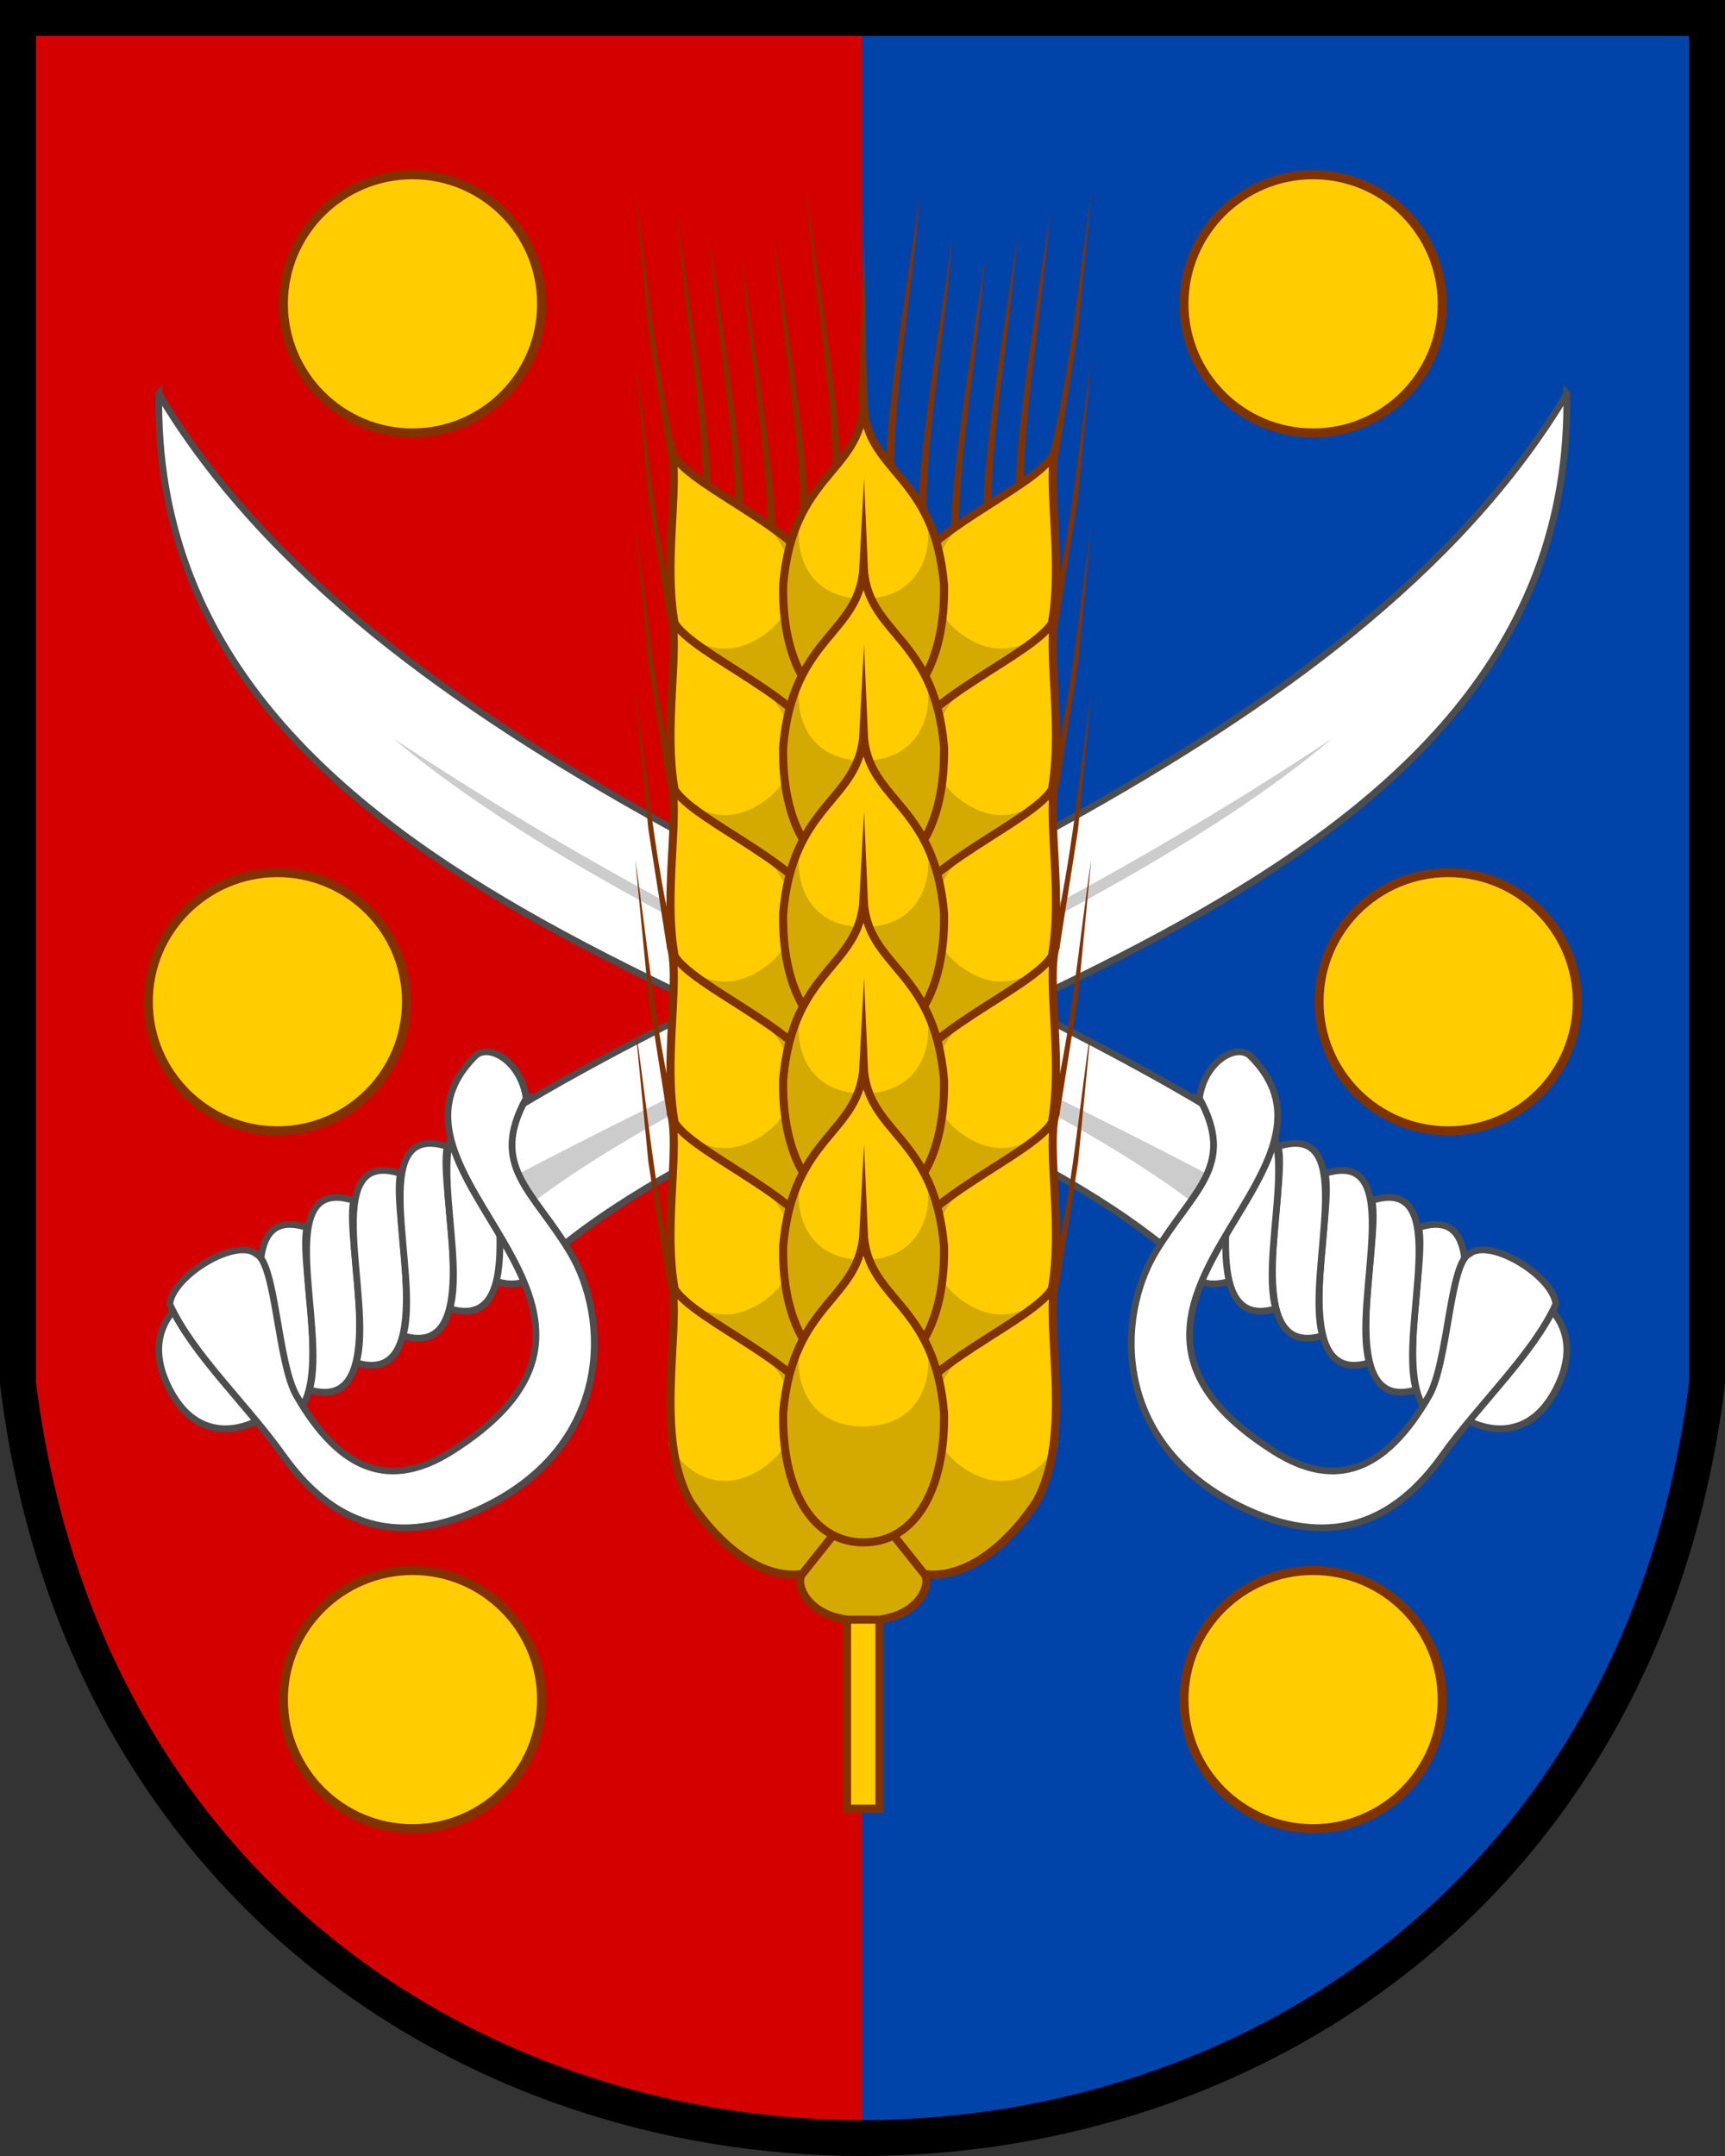
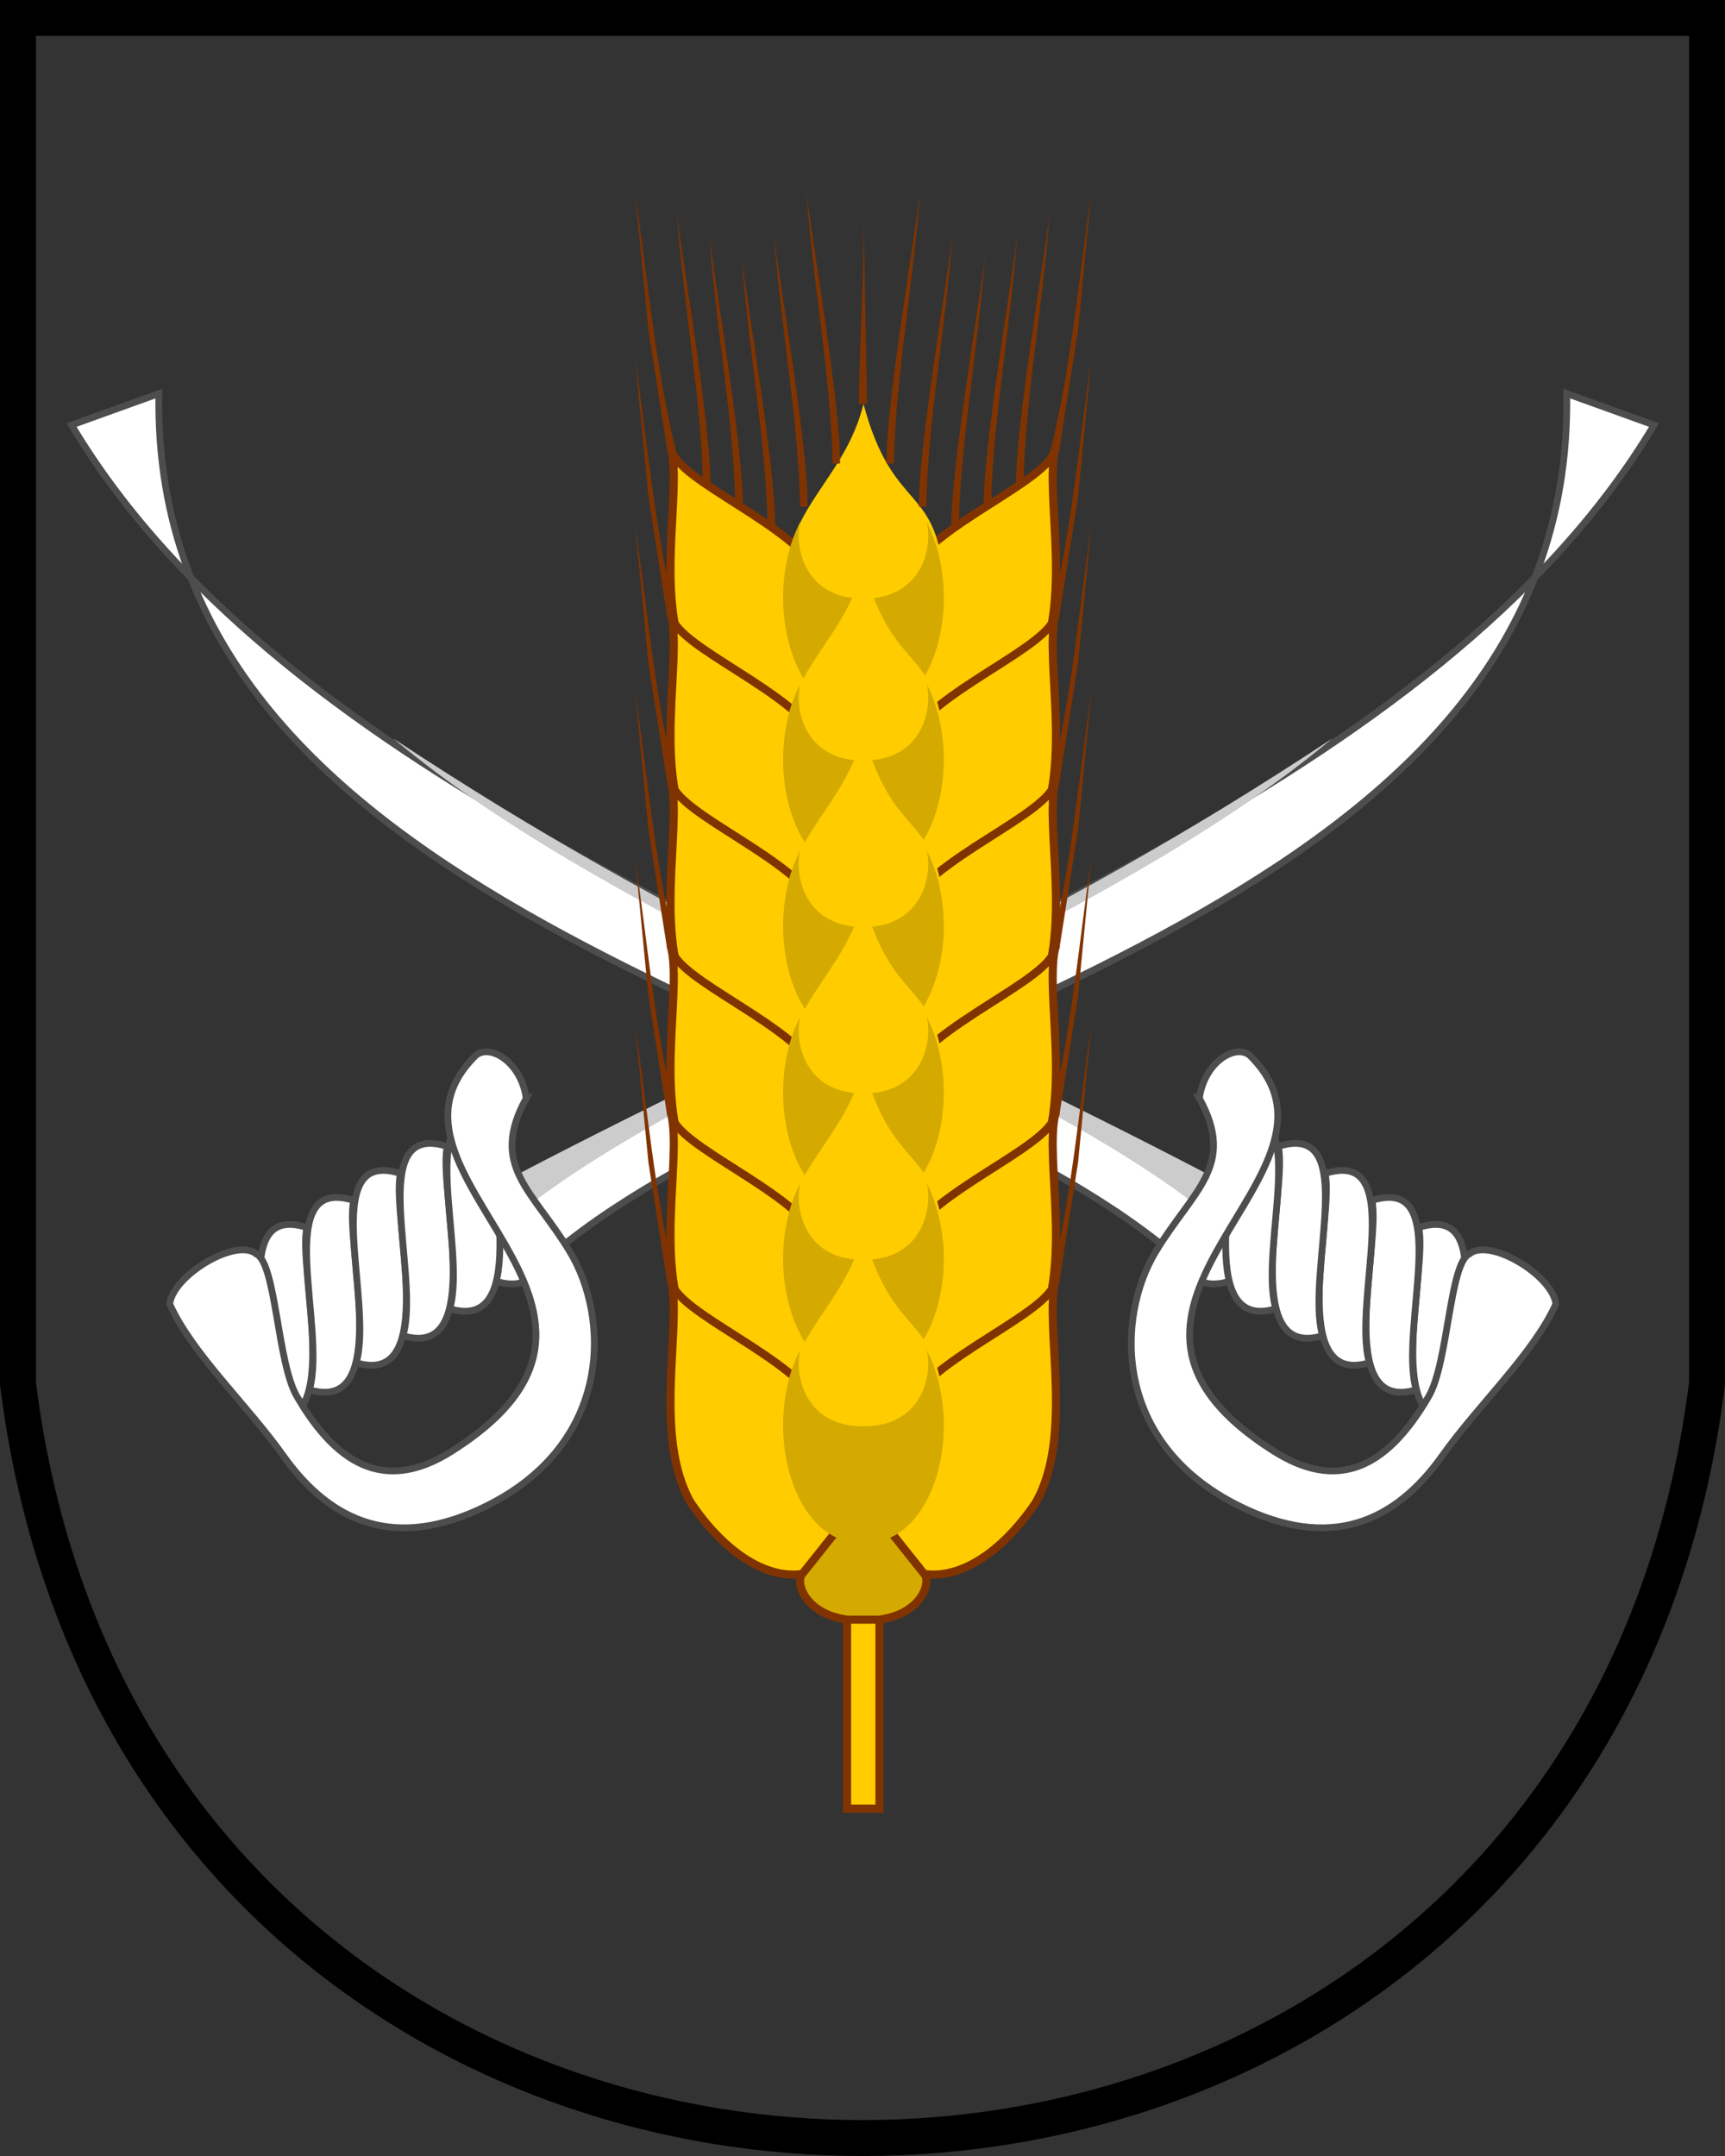
<svg xmlns="http://www.w3.org/2000/svg" xmlns:xlink="http://www.w3.org/1999/xlink" height="600" width="480" version="1.1">
  <rect width="100%" height="100%" fill="#333333" stroke="none" />
-   <path fill="#04a" d="m5 5v380c35 280 435 280 470 0v-380z" />
-   <path d="m5 5v380c17.5 140 126.2 210 235 210v-590z" fill="#d40000" />
  <g transform="matrix(1.253 0 0 1.253 -10.52 28.17)">
    <g id="h" transform="matrix(.866 .5 -.5 .866 476 6.709)">
-       <path d="m-345.3 266.6c55.47 99.89 204.3 40.6 286 52.14h6.764c3.464 3.418 7.277 4.297 11.47 0h61.77s14-0.001 13.29-15.71c-0.74-16.4-14.7-15.6-14.7-15.6h-80c-79.29-2.3-202.9 24.8-284.6-20.8z" stroke="#4d4d4d" stroke-width="1.5" fill="#fff" />
+       <path d="m-345.3 266.6c55.47 99.89 204.3 40.6 286 52.14h6.764c3.464 3.418 7.277 4.297 11.47 0h61.77c-0.74-16.4-14.7-15.6-14.7-15.6h-80c-79.29-2.3-202.9 24.8-284.6-20.8z" stroke="#4d4d4d" stroke-width="1.5" fill="#fff" />
      <path id="e" d="m-10.39 287.1c13.16-14.4 19.25 21.6 29.54 31.5-13.41 14.2-23-24.5-29.54-31.5z" stroke="#4d4d4d" stroke-width="1.5" fill="#fff" />
      <use xlink:href="#e" x="-12" />
      <use xlink:href="#e" x="-24" />
      <use xlink:href="#e" x="-36" />
      <use xlink:href="#e" x="-48" />
      <path fill="#ccc" d="m-261.9 306.9c63.24 11.22 152.9-6.005 204.5 0.385l0.141-6.988c-72.86 3.093-126.3 11.46-204.6 6.604z" />
      <path d="m-66.92 286.6c14.68 8.919 8.963 18.26 8.645 34.37-0.336 17.05 12.92 41.52 44.13 39.64 22.52-1.36 31.91-13.96 33.64-32.25 1.315-13.9 6.221-29.73 5-41.76-3.796-5.179-20.29-5.474-22.22 0-2.756 3.939 8.015 23.19 8.015 31.79 0 19.29-7.511 28.48-23.67 27.83-60.49-2.428-11.92-64.17-48.74-73.49-4.123-0.493-7.799 6.542-4.798 13.87z" stroke="#4d4d4d" stroke-width="1.5" fill="#fff" />
    </g>
    <use xlink:href="#h" transform="matrix(-1,0,0,1,400,0)" />
    <g transform="matrix(1.199,0,0,1.199,-279.5,16.1)">
      <g id="f" transform="matrix(.635 0 0 .635 -7.086 -227.3)">
        <g id="a" transform="matrix(.819 -.574 .574 .819 -79.71 625.1)">
          <path d="m412.2 147.5c-7.354 10.53-17.75 19.18-19.05 33.22-0.229 13.96 5.239 23.97 14.9 23.97 9.658 0 15.12-10 14.9-23.97-1.12-14.14-5.852-20.51-10.4-33.51z" fill="#fc0" transform="scale(1.575)" />
-           <path d="m396.3 168.9c-7.471 14.74-1.148 36.53 11.69 35.77 12.84 0.76 19.44-22.48 11.97-37.22 1.164 4.344-0.861 15.69-11.97 15.69s-12.85-9.9-11.69-14.24z" fill="#d4aa00" transform="scale(1.575)" />
          <path d="m413.7 145.1c-3.334 8.142-19.28 21.53-20.58 35.62-0.229 13.96 5.239 23.97 14.9 23.97 9.658 0 15.12-10 14.9-23.97 1.631-10.81-11.86-30.23-9.217-35.62z" transform="scale(1.575)" stroke="#803300" stroke-miterlimit="48" stroke-width="1.5" fill="none" />
          <path fill="#803300" d="m666 196.3-15.52 31.67c-0.011 0.023 0.002 0.057-0.009 0.08l-0.021-0.009 2.153 0.969-0.006-0.003c0.009-0.023 0.031-0.048 0.04-0.071 10.44-25.89 22.02-45.3 33.1-67.52z" />
        </g>
        <use xlink:href="#a" y="48.56" />
        <use xlink:href="#a" y="97.119" />
        <use xlink:href="#a" y="145.68" />
        <use xlink:href="#a" y="194.24" />
        <use xlink:href="#a" y="242.8" />
      </g>
      <use xlink:href="#f" transform="matrix(-1,0,0,1,800,0)" />
      <path d="m397 267.2h6v35.66h-6z" stroke="#803300" stroke-miterlimit="100" stroke-width="1.5" fill="#fc0" />
      <path d="m400 245.2-11.45 14.38c-0.998 1.87 0.94 7.221 8.451 8.264h6c7.511-1.042 9.449-6.394 8.451-8.264z" stroke="#803300" stroke-width="1.5" fill="#d4aa00" />
      <use xlink:href="#b" y="-30" />
      <g id="b" transform="matrix(.635 0 0 .635 -8 -74.45)">
        <path d="m408 147.1c-3.556 13.99-13.78 18.36-14.9 33.56-0.229 13.96 5.239 23.97 14.9 23.97 9.658 0 15.12-10 14.9-23.97-1.01-19.21-9.33-12.72-14.9-33.56z" fill="#fc0" transform="scale(1.575)" />
        <path d="m396.3 168.9c-7.471 14.74-1.148 36.53 11.69 35.77 12.84 0.76 19.16-21.03 11.69-35.77 1.164 4.344-0.579 14.24-11.69 14.24s-12.85-9.9-11.69-14.24z" fill="#d4aa00" transform="scale(1.575)" />
-         <path d="m407.1 147.1c-0.657 12.83-13.14 12.76-14.9 33.56-0.229 13.96 5.239 23.97 14.9 23.97 9.658 0 15.12-10 14.9-23.97-1.754-20.8-14.37-20.71-14.9-33.56z" transform="matrix(1.575,0,0,1.575,1.44,0)" stroke="#803300" stroke-miterlimit="24" stroke-width="1.5" fill="none" />
      </g>
      <use xlink:href="#b" y="30.831" />
      <use xlink:href="#b" y="61.663" />
      <use xlink:href="#b" y="92.494" />
      <use xlink:href="#b" y="123.33" />
      <g id="g">
        <path id="d" fill="#803300" d="m370.3 57.69 1.4-0.008c0.085-10.93-5.193-41.52-6.244-50.43 1.34 18.1 4.668 35.19 4.844 50.43z" />
        <use xlink:href="#d" y="4" x="6" />
        <use xlink:href="#d" y="8" x="12" />
        <use xlink:href="#d" y="4" x="18" />
        <use xlink:href="#d" y="-4" x="24" />
      </g>
      <use xlink:href="#g" transform="matrix(-1,0,0,1,800,0)" />
      <path fill="#803300" d="m399.2 42.63 1.5 0.008-0.666-36.26c0.223 12.11-0.736 24.17-0.834 36.26z" />
    </g>
-     <circle id="c" stroke-width="2" stroke="#803300" cy="45" cx="100" r="28.67" fill="#fc0" />
    <use xlink:href="#c" x="200" />
    <use xlink:href="#c" y="155" x="-30" />
    <use xlink:href="#c" y="155" x="230" />
    <use xlink:href="#c" y="310" />
    <use xlink:href="#c" y="310" x="200" />
  </g>
  <path d="m5 5v380c35 280 435 280 470 0v-380z" stroke="#000" stroke-width="10" fill="none" />
</svg>